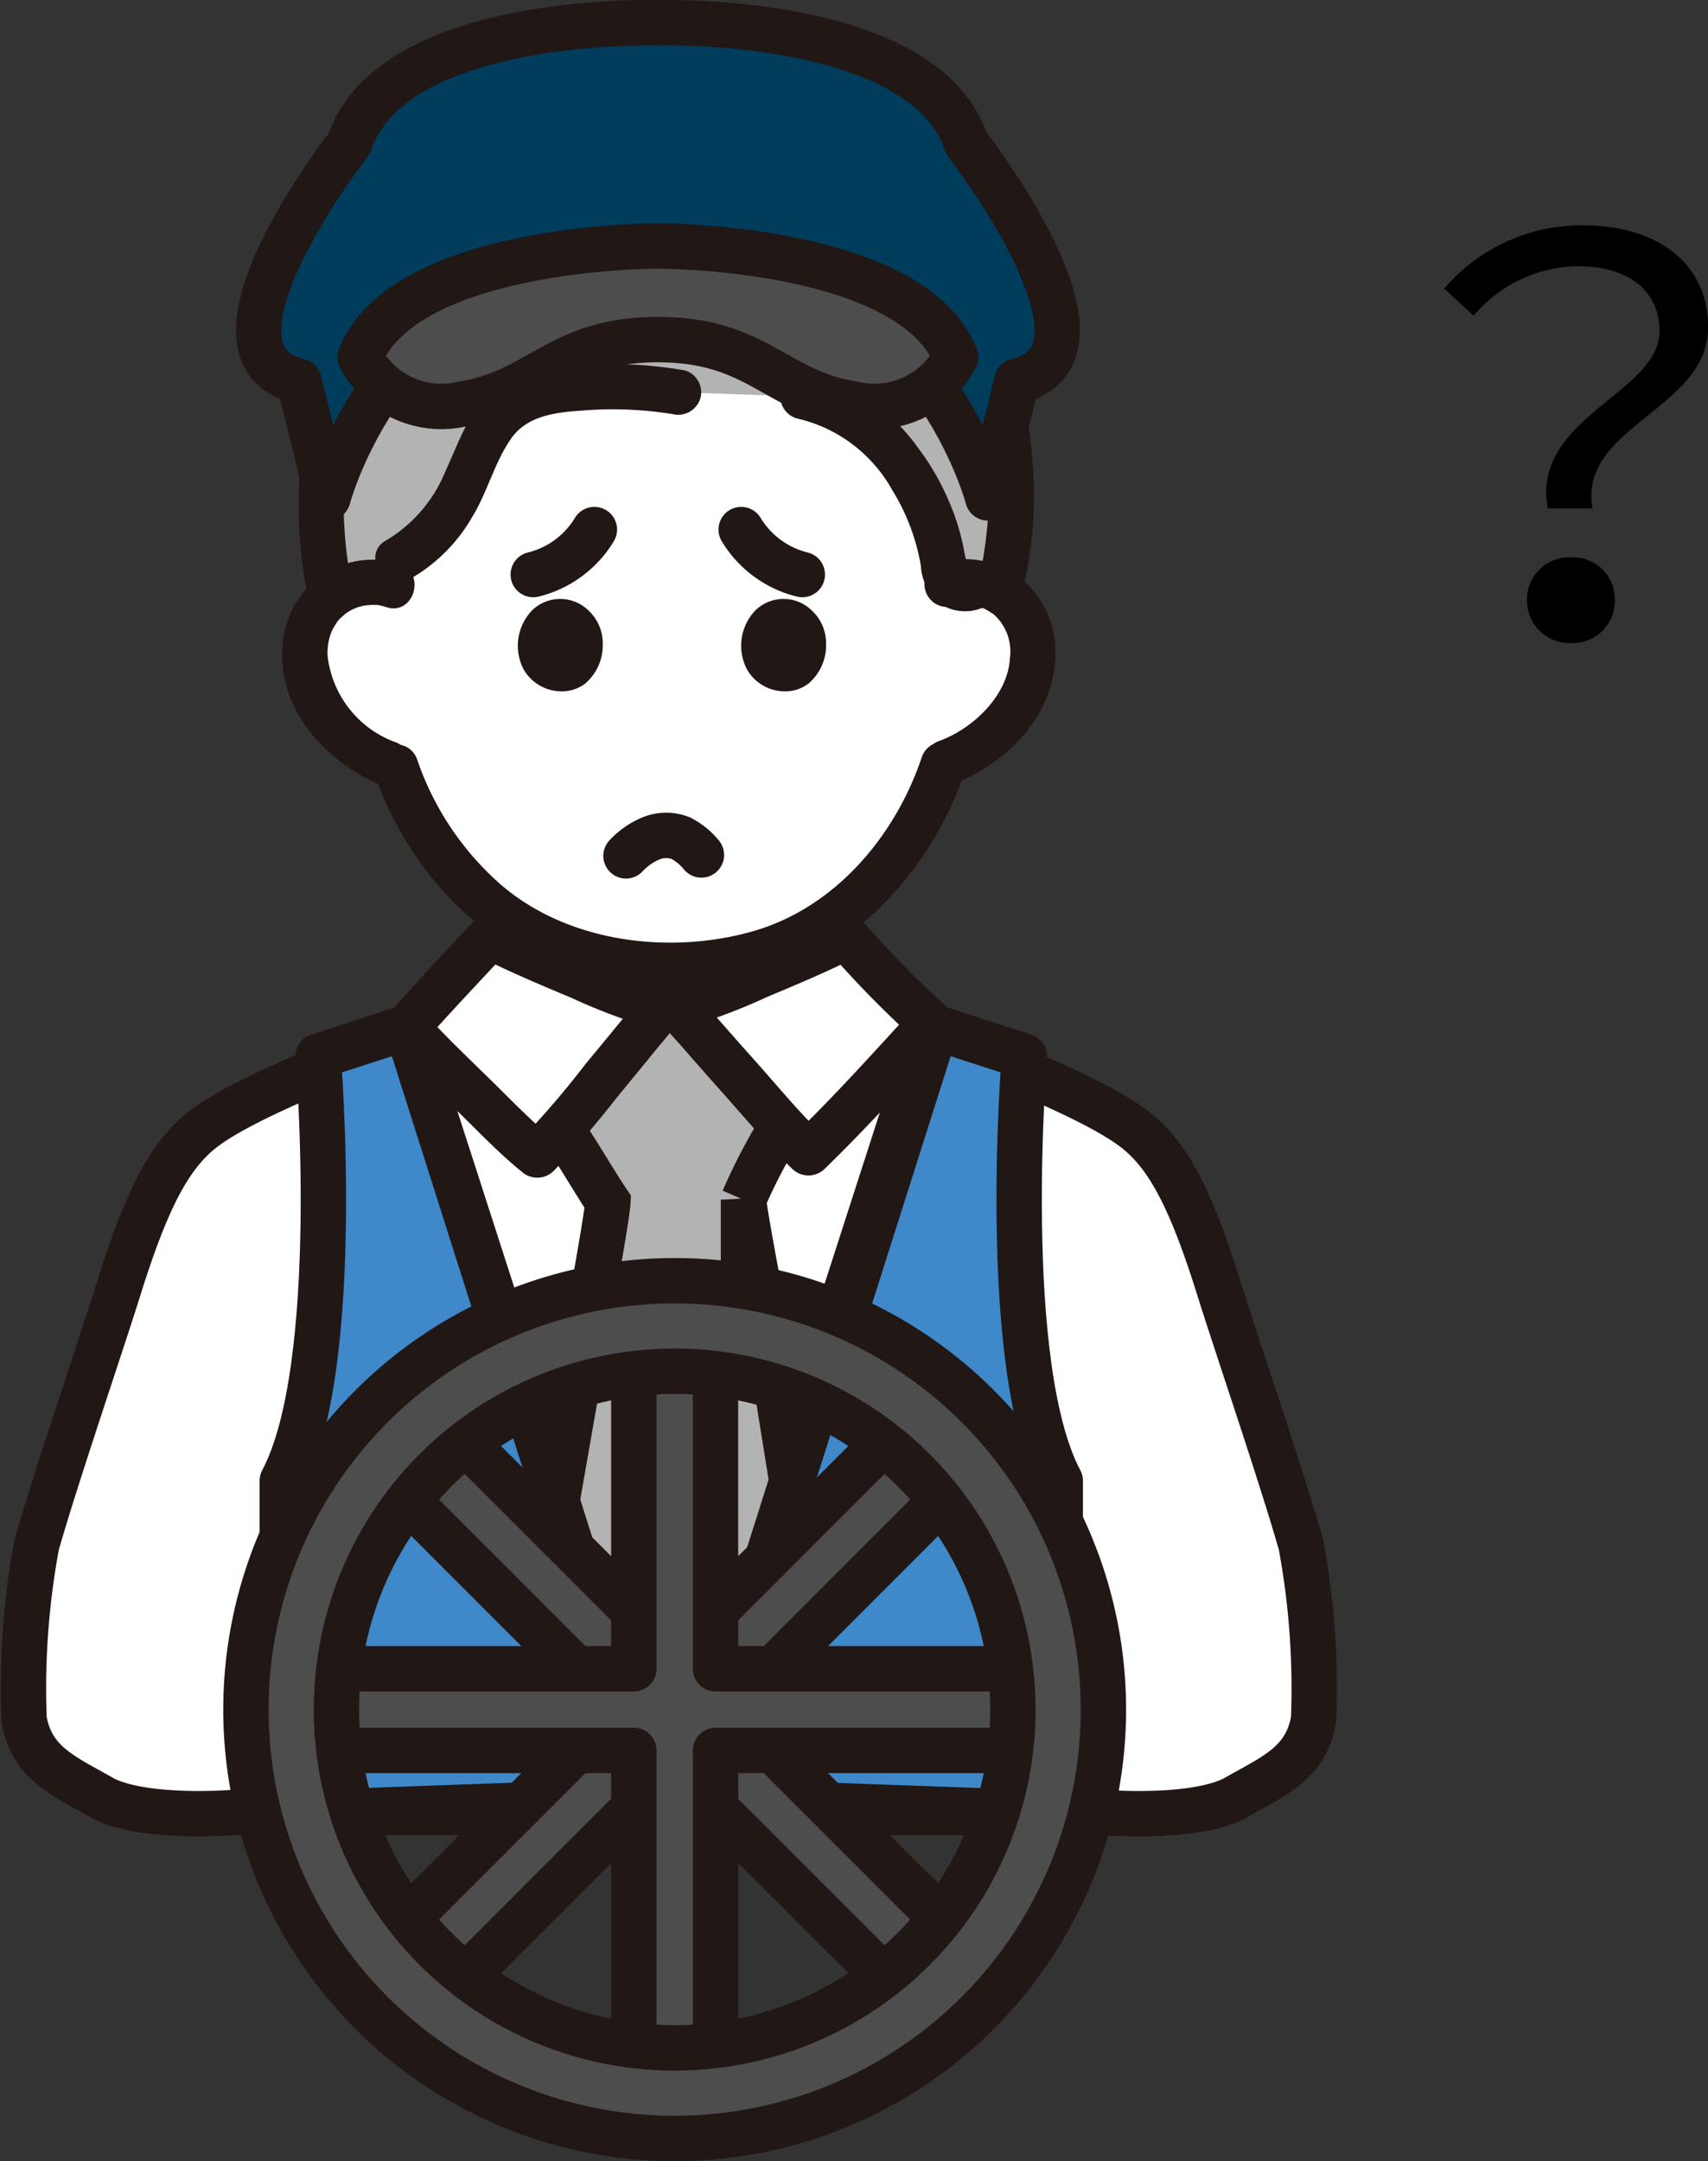
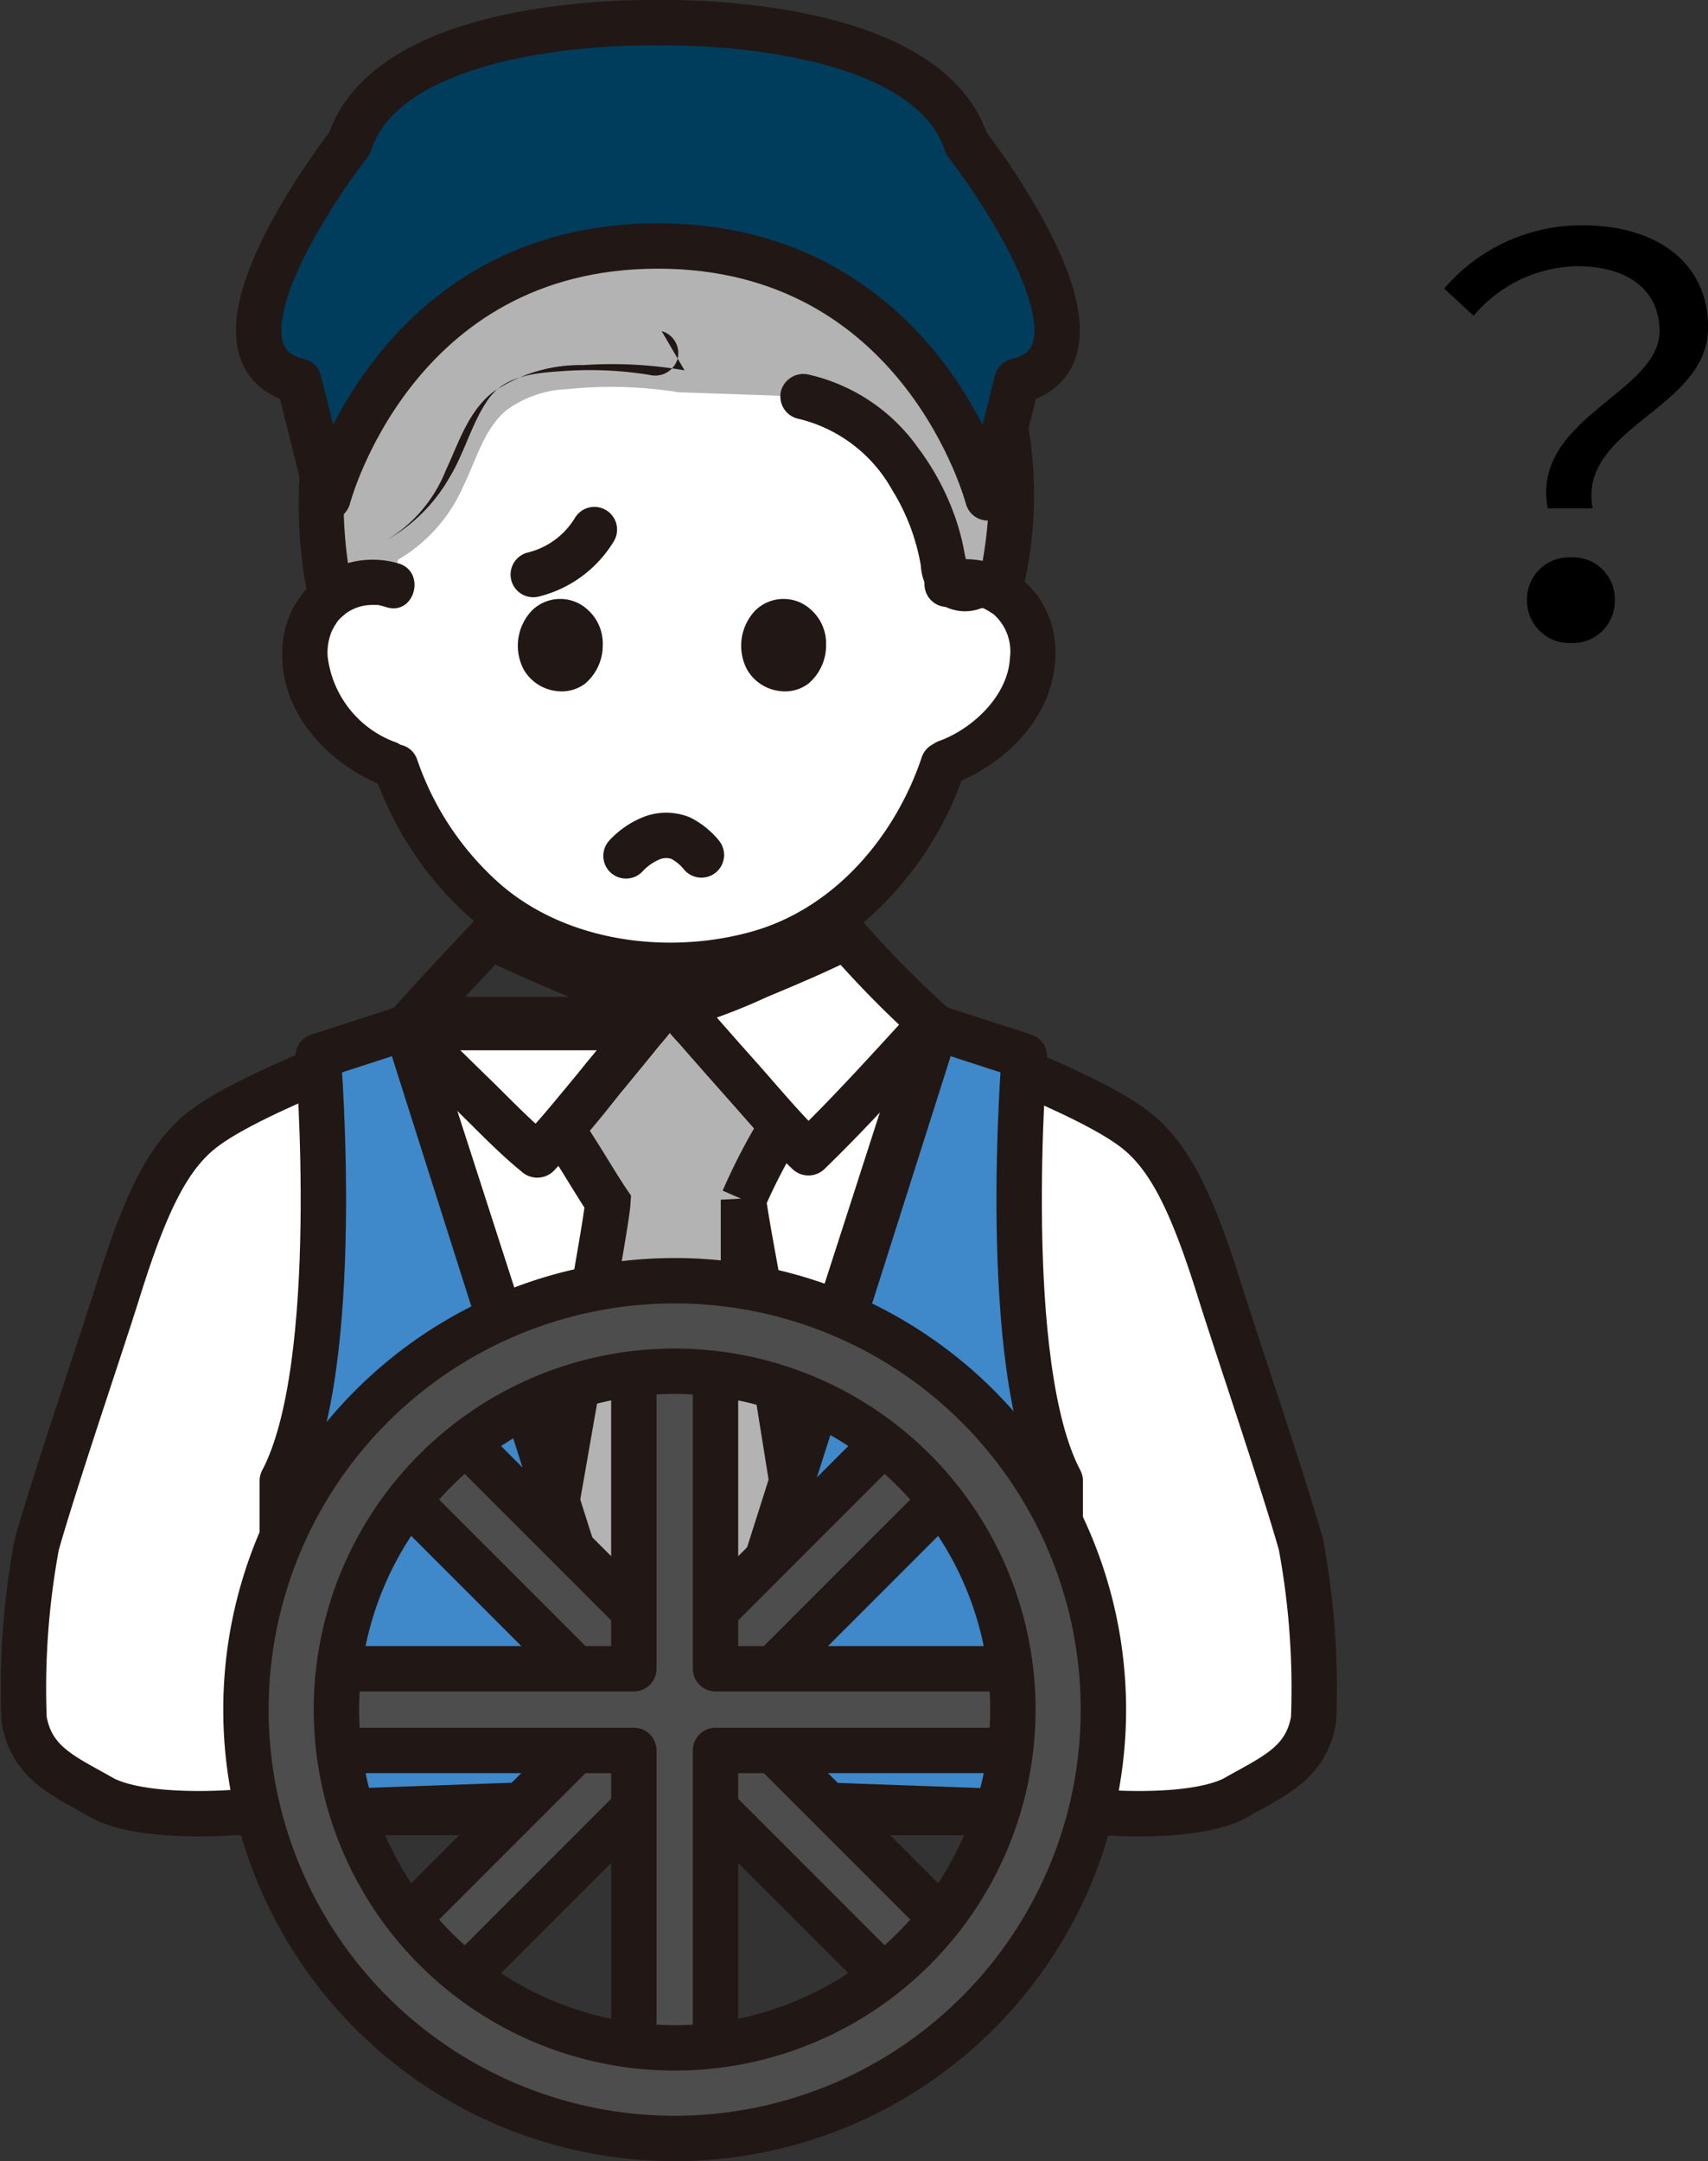
<svg xmlns="http://www.w3.org/2000/svg" width="90.355" height="114.289" viewBox="0 0 90.355 114.289">
  <rect x="0" y="0" width="90.355" height="114.289" fill="#333333" stroke="none" />
  <g id="レイヤー_2" data-name="レイヤー 2">
    <g id="レイヤー_1-2" data-name="レイヤー 1">
      <g>
        <g>
          <g>
            <path d="M12.363,95.85s-4.648.385-6.878-.73c-2.074-1.193-3.8-1.834-4.211-4.19a41.522,41.522,0,0,1,.668-9.245c1.009-3.549,3.425-10.62,4.309-13.451,1.458-4.665,2.652-7.07,4.435-8.474,2.385-1.876,8.776-4.21,12.826-5.845H47.253c4.05,1.635,10.44,3.969,12.825,5.845,1.784,1.4,2.978,3.809,4.436,8.474.884,2.829,3.3,9.9,4.309,13.451a41.642,41.642,0,0,1,.668,9.245c-.412,2.356-2.137,3-4.211,4.19-2.231,1.115-6.879.73-6.879.73Z" fill="#fff" stroke="#211715" stroke-linecap="round" stroke-linejoin="round" stroke-width="2.4" />
            <polygon points="21.51 54.343 49.254 54.343 36.132 95.009 34.633 95.009 21.51 54.343" fill="#fff" stroke="#211715" stroke-linecap="round" stroke-linejoin="round" stroke-width="2.4" />
            <path d="M40.356,58.381c-1.961-2.2-4.405-4.975-4.506-5.16l-.905.042c-.12.224-3.385,4.205-5.258,6.441.78,1.085,1.816,2.9,2.47,3.857-.055.867-.789,4.782-1.326,8.016l-1.788,10.21,6.2,11.186,7.2-11.186L40.775,71.4c-.673-3.4-1.364-7.166-1.446-7.955a30.764,30.764,0,0,1,2.049-3.917C41.066,59.176,40.719,58.788,40.356,58.381Z" fill="#b3b3b3" stroke="#211715" stroke-linecap="round" stroke-miterlimit="10" stroke-width="2.4" />
            <path d="M50.107,30.9a3.578,3.578,0,0,1,4.055,1.665,4.883,4.883,0,0,1-.317,4.727,7.759,7.759,0,0,1-3.784,3.034s-.074.027-.15.06a16.79,16.79,0,0,1-3.274,5.769,13.164,13.164,0,0,1-7.4,4.479,21.127,21.127,0,0,1-3.755.379,23.674,23.674,0,0,1-3.464-.334,13.365,13.365,0,0,1-7.748-4.411,16.824,16.824,0,0,1-3.342-5.746,7.71,7.71,0,0,1-4.088-3.3,4.886,4.886,0,0,1-.169-4.735,3.578,3.578,0,0,1,4.1-1.536S19.1,17.508,35.1,17.508C50.964,17.507,50.107,30.9,50.107,30.9Z" fill="#fff" />
            <path d="M48.773,14.988a9.286,9.286,0,0,1,3.735,4.989,20.2,20.2,0,0,1,.364,11.28,3.624,3.624,0,0,0-2.577-.408,1.185,1.185,0,0,1-.319-.6c-.081-.511-.156-.995-.279-1.49a12.114,12.114,0,0,0-1.709-3.827,8.465,8.465,0,0,0-5.512-3.96l-6.583-.228a22.554,22.554,0,0,0-5.912-.162,5.811,5.811,0,0,0-3.2,1.117c-1.173.987-1.581,2.61-2.267,4a8.367,8.367,0,0,1-3.457,3.9l-.287,1.356a3.617,3.617,0,0,0-3.262.586c-1.188-5.476-.4-12.472,3.405-16.89a16.616,16.616,0,0,1,3.042-2.76,17.862,17.862,0,0,1,7.782-3c4.44-.639,10.588-.045,14.01,3.4Z" fill="#b3b3b3" />
-             <path d="M34.945,53.263a76.415,76.415,0,0,1-9.012-3.72c-1.329,1.424-3.217,3.432-4.423,4.8,1.21,1.334,6.084,6.089,6.911,6.75C29.144,60.408,34.785,53.559,34.945,53.263Z" fill="#fff" />
            <path d="M35.85,53.221a75.589,75.589,0,0,0,8.909-3.678,59.919,59.919,0,0,0,4.495,4.577c-1.308,1.426-5.406,5.806-6.49,6.85C42,60.247,36.008,53.514,35.85,53.221Z" fill="#fff" />
            <path d="M35.264,52.106a30.553,30.553,0,0,1-4.275-1.6c-1.5-.625-3-1.266-4.45-2a1.233,1.233,0,0,0-1.454.187c-1.485,1.59-2.981,3.17-4.423,4.8a1.231,1.231,0,0,0,0,1.7c1.147,1.257,2.382,2.439,3.6,3.627,1.08,1.053,2.14,2.171,3.311,3.12a1.235,1.235,0,0,0,1.7,0,49.057,49.057,0,0,0,3.518-4.114q1.034-1.246,2.054-2.5a13.325,13.325,0,0,0,1.14-1.453,1.2,1.2,0,0,0-2.072-1.211c-.029.048-.068.091-.1.137-.123.184.158-.2.066-.085-.04.051-.079.1-.12.152q-.355.446-.714.889Q32.03,55,31,56.237a47.683,47.683,0,0,1-3.428,4h1.7c-1.173-.952-2.233-2.069-3.312-3.123-1.217-1.188-2.452-2.369-3.6-3.626v1.7c1.44-1.628,2.94-3.208,4.422-4.8l-1.453.188c1.582.8,3.227,1.493,4.864,2.178a31.663,31.663,0,0,0,4.434,1.663A1.2,1.2,0,0,0,35.264,52.106Z" fill="#211715" />
            <path d="M36.169,54.378a31.134,31.134,0,0,0,4.385-1.644c1.62-.678,3.246-1.359,4.811-2.154l-1.454-.186a55.157,55.157,0,0,0,4.495,4.577v-1.7c-2.122,2.311-4.235,4.665-6.491,6.849h1.7c-1.292-1.239-2.447-2.648-3.636-3.982q-1.1-1.231-2.185-2.473c-.24-.277-.48-.554-.72-.834-.077-.091-.152-.185-.231-.275-.209-.24.125.189.046.06a1.2,1.2,0,0,0-2.072,1.211,10.959,10.959,0,0,0,1.175,1.415q1.089,1.251,2.194,2.487c1.221,1.37,2.406,2.82,3.732,4.09a1.222,1.222,0,0,0,1.7,0c2.255-2.185,4.368-4.538,6.49-6.85a1.214,1.214,0,0,0,0-1.7,55.157,55.157,0,0,1-4.5-4.577,1.222,1.222,0,0,0-1.454-.188c-1.431.727-2.915,1.362-4.4,1.98a30.5,30.5,0,0,1-4.226,1.578A1.2,1.2,0,0,0,36.169,54.378Z" fill="#211715" />
            <path d="M18.551,30.649c-.924-5.045-.24-11.131,3.213-15.15C25.618,11.01,31.556,9.39,37.3,9.99a12.614,12.614,0,0,1,7.6,3.149c1.1,1.084,2.8-.612,1.7-1.7C42.39,7.306,35.37,6.786,29.879,8.022a18.4,18.4,0,0,0-8.922,4.825,17.111,17.111,0,0,0-4.448,8,24.542,24.542,0,0,0-.273,10.44c.278,1.517,2.592.874,2.315-.638Z" fill="#211715" />
            <path d="M54.147,31.063A21.839,21.839,0,0,0,54,20.688a13.09,13.09,0,0,0-1.839-4.063,11.991,11.991,0,0,0-2.778-2.673,1.209,1.209,0,0,0-1.642.43,1.227,1.227,0,0,0,.43,1.642c4.359,3.188,4.693,9.53,3.666,14.4-.318,1.506,2,2.151,2.314.638Z" fill="#211715" />
            <path d="M42.157,22.128a7.735,7.735,0,0,1,5.04,3.784,11.144,11.144,0,0,1,1.516,4,2.843,2.843,0,0,0,.945,1.966,2.382,2.382,0,0,0,2.234.294,1.228,1.228,0,0,0,.84-1.476,1.212,1.212,0,0,0-1.476-.84c-.008,0-.322.125-.18.067-.172-.012-.192,0-.06.023a.212.212,0,0,1,.12.048c.077-.006-.042.273,0-.064a2.307,2.307,0,0,0-.091-.566,12.271,12.271,0,0,0-.523-2.032,13.559,13.559,0,0,0-1.947-3.638,9.738,9.738,0,0,0-5.777-3.88,1.228,1.228,0,0,0-1.476.84,1.211,1.211,0,0,0,.84,1.476Z" fill="#211715" />
-             <path d="M36.212,19.585a22.369,22.369,0,0,0-5.34-.278,8.165,8.165,0,0,0-4.847,1.469c-1.291,1.06-1.762,2.657-2.448,4.112a7.544,7.544,0,0,1-3.123,3.673c-1.37.714-.158,2.786,1.211,2.073a8.818,8.818,0,0,0,3.306-3.279c.814-1.32,1.182-2.891,2.067-4.162.84-1.208,2.356-1.387,3.72-1.478a19.829,19.829,0,0,1,4.818.184,1.232,1.232,0,0,0,1.476-.84,1.21,1.21,0,0,0-.84-1.476Z" fill="#211715" />
-             <path d="M40.6,18.234a5.778,5.778,0,0,0-3.224-3.37,9.01,9.01,0,0,0-5.248-.664,1.2,1.2,0,0,0-.84,1.476,1.236,1.236,0,0,0,1.476.84c.048-.008.2-.031.066-.013.085-.012.169-.02.254-.027.187-.017.375-.026.563-.028.164,0,.327,0,.49.01.081,0,.161.01.24.017.021,0,.253.026.139.012s.115.019.136.022c.1.017.194.036.291.056.154.034.307.071.458.114s.3.09.448.142c.074.025.147.054.221.081.2.071-.017-.013.091.036a6.46,6.46,0,0,1,.8.428c.064.04.126.08.187.12.017.012.2.139.1.069-.112-.082.115.094.135.112.055.046.108.094.161.144.1.1.2.2.3.3q.069.078.135.159c-.072-.087-.064-.091-.005,0a4.412,4.412,0,0,1,.23.386c.013.026.093.219.041.079-.06-.158.037.128.038.13a1.2,1.2,0,0,0,2.315-.638Z" fill="#211715" />
+             <path d="M36.212,19.585a22.369,22.369,0,0,0-5.34-.278,8.165,8.165,0,0,0-4.847,1.469c-1.291,1.06-1.762,2.657-2.448,4.112a7.544,7.544,0,0,1-3.123,3.673a8.818,8.818,0,0,0,3.306-3.279c.814-1.32,1.182-2.891,2.067-4.162.84-1.208,2.356-1.387,3.72-1.478a19.829,19.829,0,0,1,4.818.184,1.232,1.232,0,0,0,1.476-.84,1.21,1.21,0,0,0-.84-1.476Z" fill="#211715" />
            <path d="M50.426,32.058a2.3,2.3,0,0,1,1.06-.051,3.657,3.657,0,0,1,.369.1c.045.015.267.1.129.042a3.127,3.127,0,0,1,.338.18c-.005,0,.3.2.175.1a2.619,2.619,0,0,1,.93,2.355c-.094,1.948-1.884,3.7-3.685,4.38a1.234,1.234,0,0,0-.84,1.476,1.209,1.209,0,0,0,1.476.84c2.911-1.1,5.484-3.707,5.452-6.987a4.946,4.946,0,0,0-1.98-4.027,4.82,4.82,0,0,0-4.062-.726,1.2,1.2,0,0,0,.638,2.315Z" fill="#211715" />
            <path d="M21.091,29.8a4.819,4.819,0,0,0-4.08.628,4.972,4.972,0,0,0-2.075,3.981c-.135,3.286,2.4,5.944,5.268,7.128a1.208,1.208,0,0,0,1.476-.84,1.231,1.231,0,0,0-.84-1.476A5.525,5.525,0,0,1,17.331,34.7a2.99,2.99,0,0,1,.245-1.38c-.034.078.106-.192.125-.224,0,.006.2-.3.107-.18a2.783,2.783,0,0,1,.261-.281c.024-.024.282-.234.152-.137a2.369,2.369,0,0,1,1.111-.48,3.148,3.148,0,0,1,.566-.024c.232,0-.06-.036.185.019.124.028.246.06.368.1,1.481.452,2.114-1.864.638-2.315Z" fill="#211715" />
            <path d="M48.755,40.067c-1.41,4.184-4.613,7.966-8.962,9.192-4.426,1.247-9.787.57-13.325-2.5a15.385,15.385,0,0,1-4.393-6.574c-.5-1.45-2.82-.827-2.314.638,1.758,5.066,5.7,9.519,11.04,10.83,5.268,1.291,11.166.465,15.286-3.223a18.069,18.069,0,0,0,4.98-7.722c.494-1.467-1.823-2.1-2.314-.638Z" fill="#211715" />
            <path d="M43.7,34.1a2.647,2.647,0,0,1-.943,2.059,2.058,2.058,0,0,1-1.491.387,2.3,2.3,0,0,1-1.746-1.139,2.7,2.7,0,0,1,.457-3.144,2.134,2.134,0,0,1,2.907-.035A2.382,2.382,0,0,1,43.7,34.1Z" fill="#211715" />
            <path d="M31.886,34.1a2.65,2.65,0,0,1-.942,2.059,2.063,2.063,0,0,1-1.493.387,2.306,2.306,0,0,1-1.746-1.139,2.7,2.7,0,0,1,.458-3.144,2.134,2.134,0,0,1,2.907-.035A2.386,2.386,0,0,1,31.886,34.1Z" fill="#211715" />
            <path d="M34.491,95.209,21.51,54.343l-4.677,1.515s1.338,16.358-1.9,22.454v17.6Z" fill="#3f88c9" stroke="#211715" stroke-linecap="round" stroke-linejoin="round" stroke-width="2.4" />
          </g>
          <path d="M36.531,95.209,49.512,54.343l4.677,1.515s-1.338,16.358,1.9,22.454v17.6Z" fill="#3f88c9" stroke="#211715" stroke-linecap="round" stroke-linejoin="round" stroke-width="2.4" />
          <path d="M51.12,7.576C48.9.783,34.8,1.205,34.8,1.205S20.708.783,18.488,7.576c0,0-8.711,11.146-2.676,12.578l1.54,6.175S20.812,13.008,34.8,13.008,52.255,26.329,52.255,26.329l1.54-6.175C59.831,18.722,51.12,7.576,51.12,7.576Z" fill="#003d5d" stroke="#211715" stroke-linecap="round" stroke-linejoin="round" stroke-width="2.4" />
-           <path d="M34.8,13.008S21.445,12.97,19.05,18.88a4.848,4.848,0,0,0,5.432,2.48c4.077-.642,5.071-3.4,10.322-3.4s6.245,2.759,10.321,3.4a4.849,4.849,0,0,0,5.433-2.48C48.163,12.97,34.8,13.008,34.8,13.008Z" fill="#4d4d4d" stroke="#211715" stroke-linecap="round" stroke-linejoin="round" stroke-width="2.4" />
          <g>
            <rect x="33.531" y="69.889" width="4.32" height="41.04" transform="translate(74.382 1.243) rotate(45)" fill="#4d4d4d" stroke="#211715" stroke-linecap="round" stroke-linejoin="round" stroke-width="2.4" />
            <rect x="33.531" y="69.889" width="4.32" height="41.04" transform="translate(124.857 129.1) rotate(135)" fill="#4d4d4d" stroke="#211715" stroke-linecap="round" stroke-linejoin="round" stroke-width="2.4" />
            <polygon points="56.211 88.249 37.851 88.249 37.851 69.889 33.531 69.889 33.531 88.249 15.171 88.249 15.171 92.569 33.531 92.569 33.531 110.929 37.851 110.929 37.851 92.569 56.211 92.569 56.211 88.249" fill="#4d4d4d" stroke="#211715" stroke-linecap="round" stroke-linejoin="round" stroke-width="2.4" />
            <path d="M35.691,67.729a22.68,22.68,0,1,0,22.68,22.68A22.68,22.68,0,0,0,35.691,67.729Zm0,40.571A17.892,17.892,0,1,1,53.582,90.409,17.891,17.891,0,0,1,35.691,108.3Z" fill="#4d4d4d" stroke="#211715" stroke-linecap="round" stroke-linejoin="round" stroke-width="2.4" />
          </g>
        </g>
-         <path d="M39.21,28.006a5.239,5.239,0,0,0,3.233,2.378" fill="#4d4d4d" stroke="#211715" stroke-linecap="round" stroke-linejoin="round" stroke-width="2.4" />
        <path d="M31.443,28.006a5.239,5.239,0,0,1-3.233,2.378" fill="#4d4d4d" stroke="#211715" stroke-linecap="round" stroke-linejoin="round" stroke-width="2.4" />
        <path d="M33.116,45.262a3.8,3.8,0,0,1,1.313-.921,2.116,2.116,0,0,1,1.576-.02,3.429,3.429,0,0,1,1.1.892" fill="#4d4d4d" stroke="#211715" stroke-linecap="round" stroke-linejoin="round" stroke-width="2.4" />
        <path d="M87.789,17.51c0-1.991-1.442-3.432-4.384-3.432A7.337,7.337,0,0,0,77.954,16.7L76.4,15.26a9.566,9.566,0,0,1,7.3-3.346c4.067,0,6.662,2.077,6.662,5.393,0,4.355-6.893,5.249-6.114,9.575H81.876C80.982,22.1,87.789,20.8,87.789,17.51ZM83.116,29.478a2.2,2.2,0,0,1,2.308,2.249,2.22,2.22,0,0,1-2.308,2.278,2.243,2.243,0,0,1-2.336-2.278A2.22,2.22,0,0,1,83.116,29.478Z" />
      </g>
    </g>
  </g>
</svg>